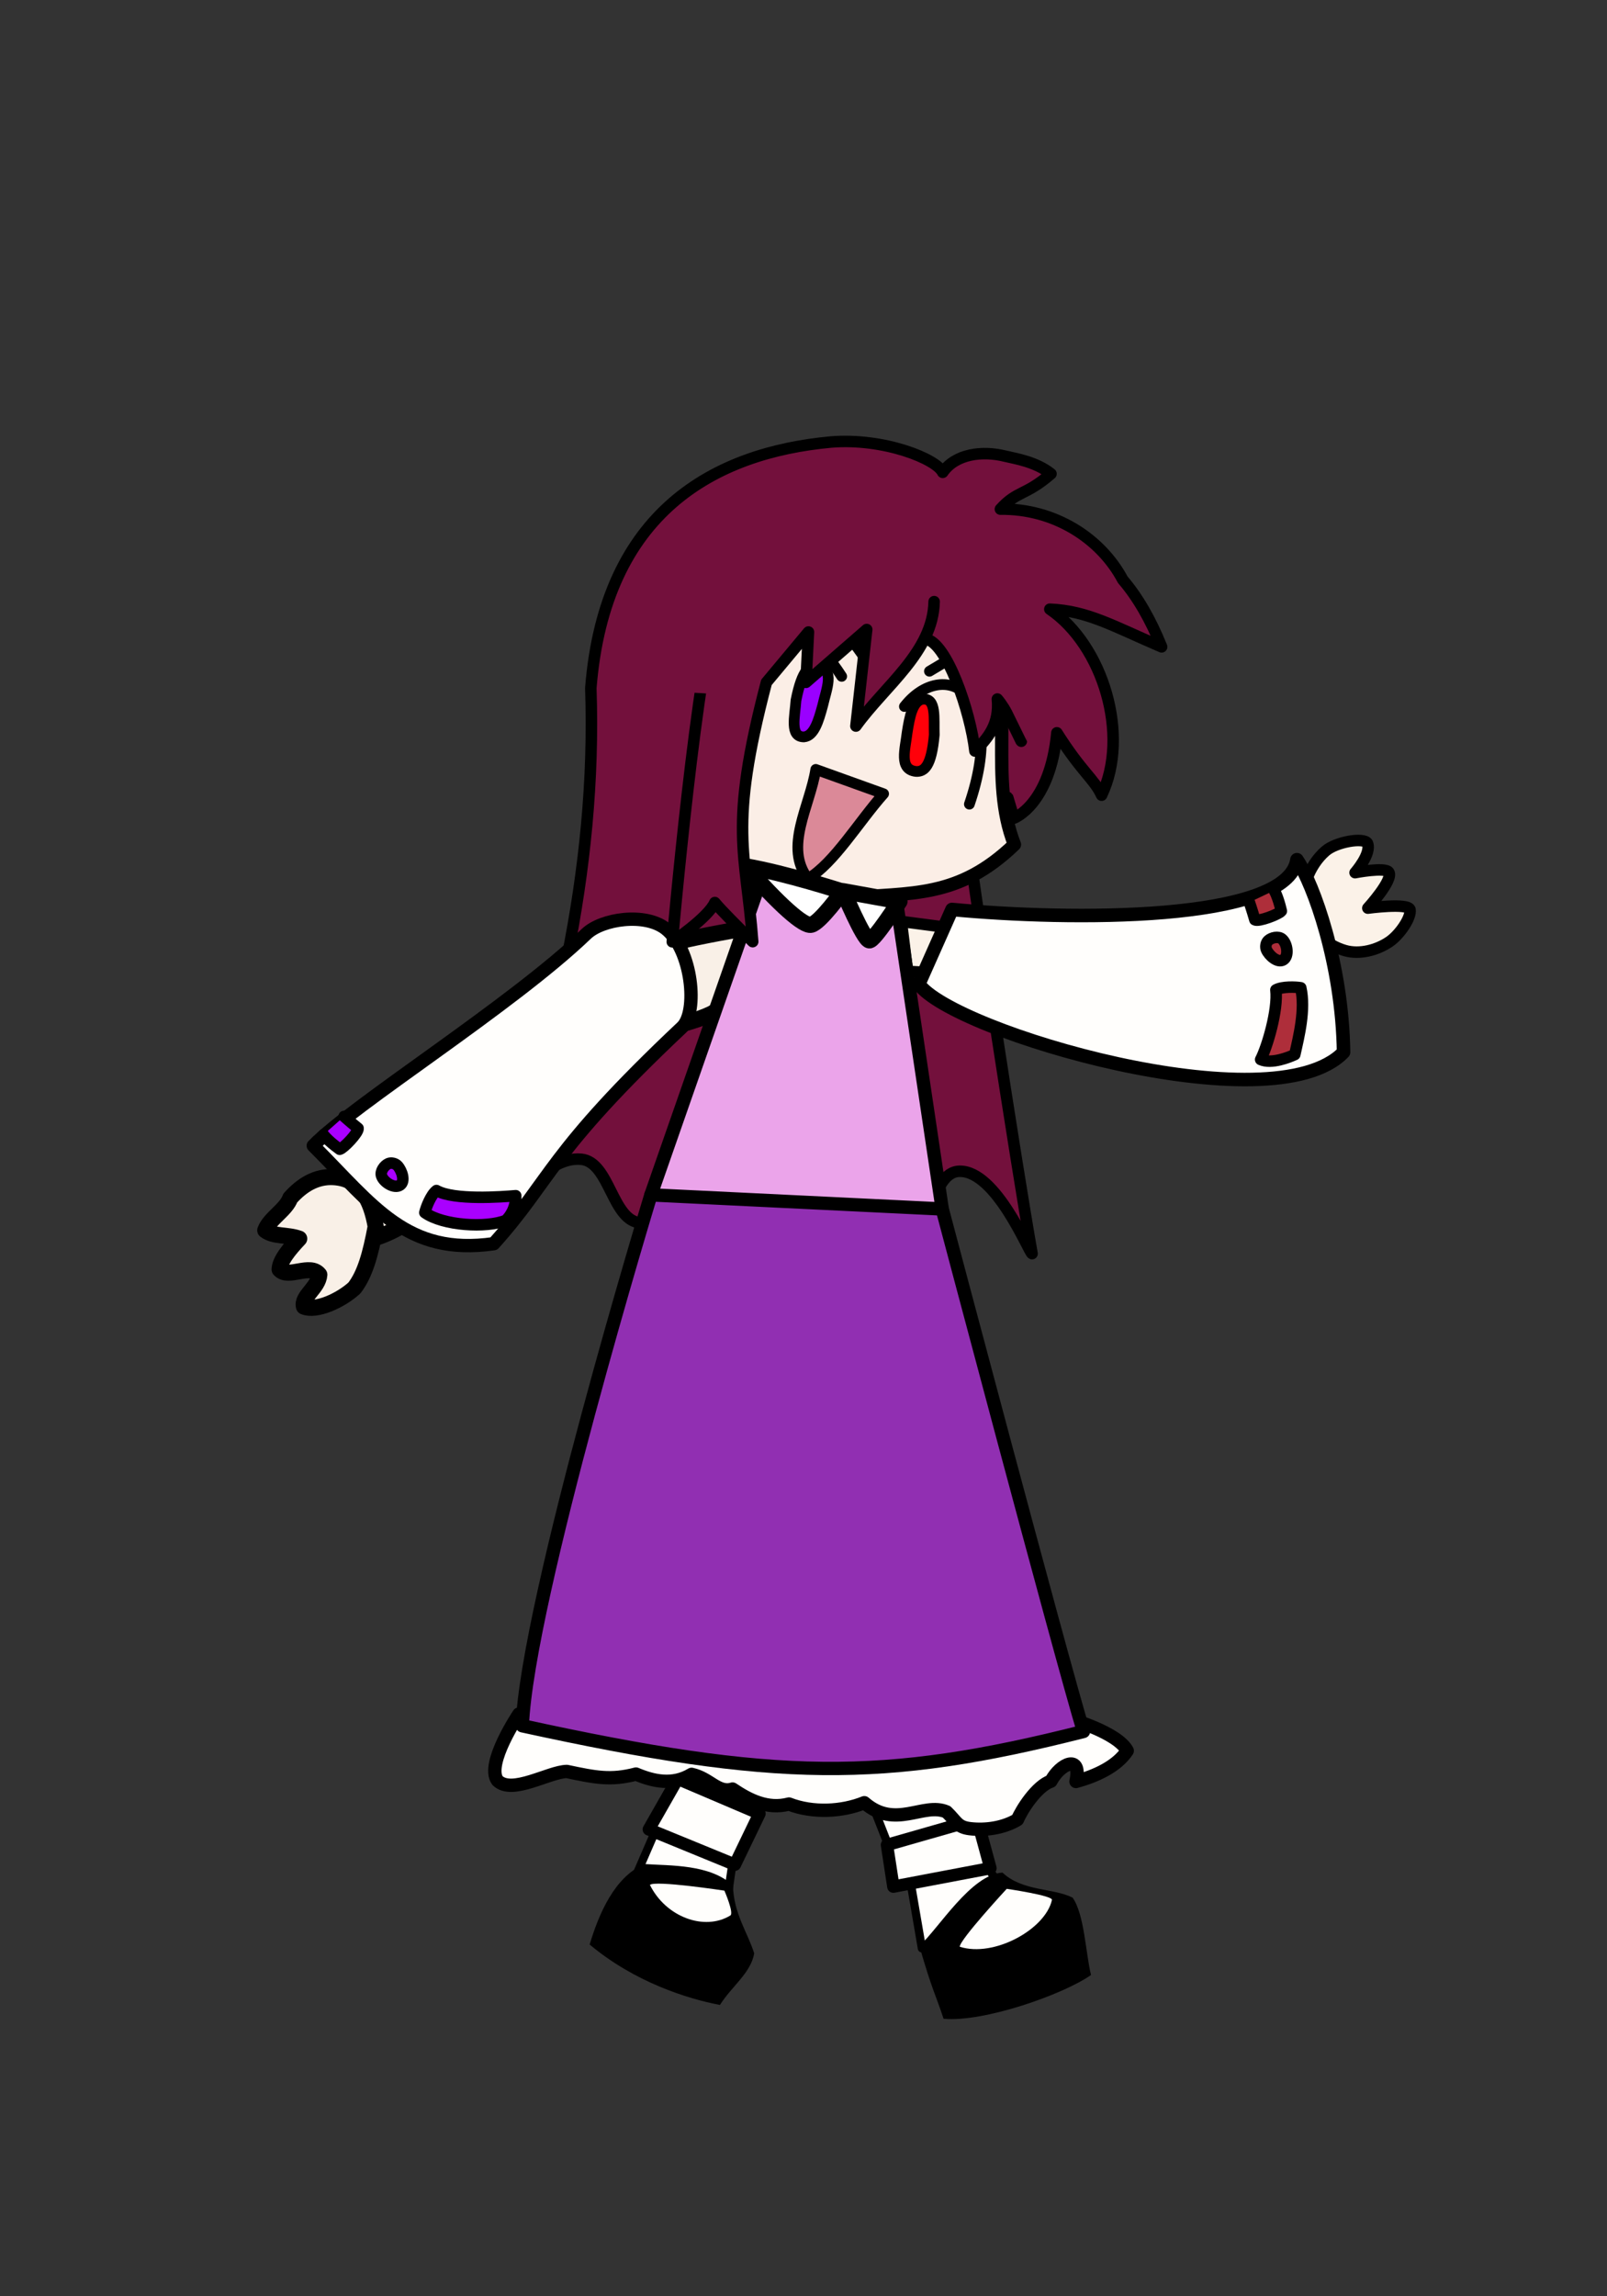
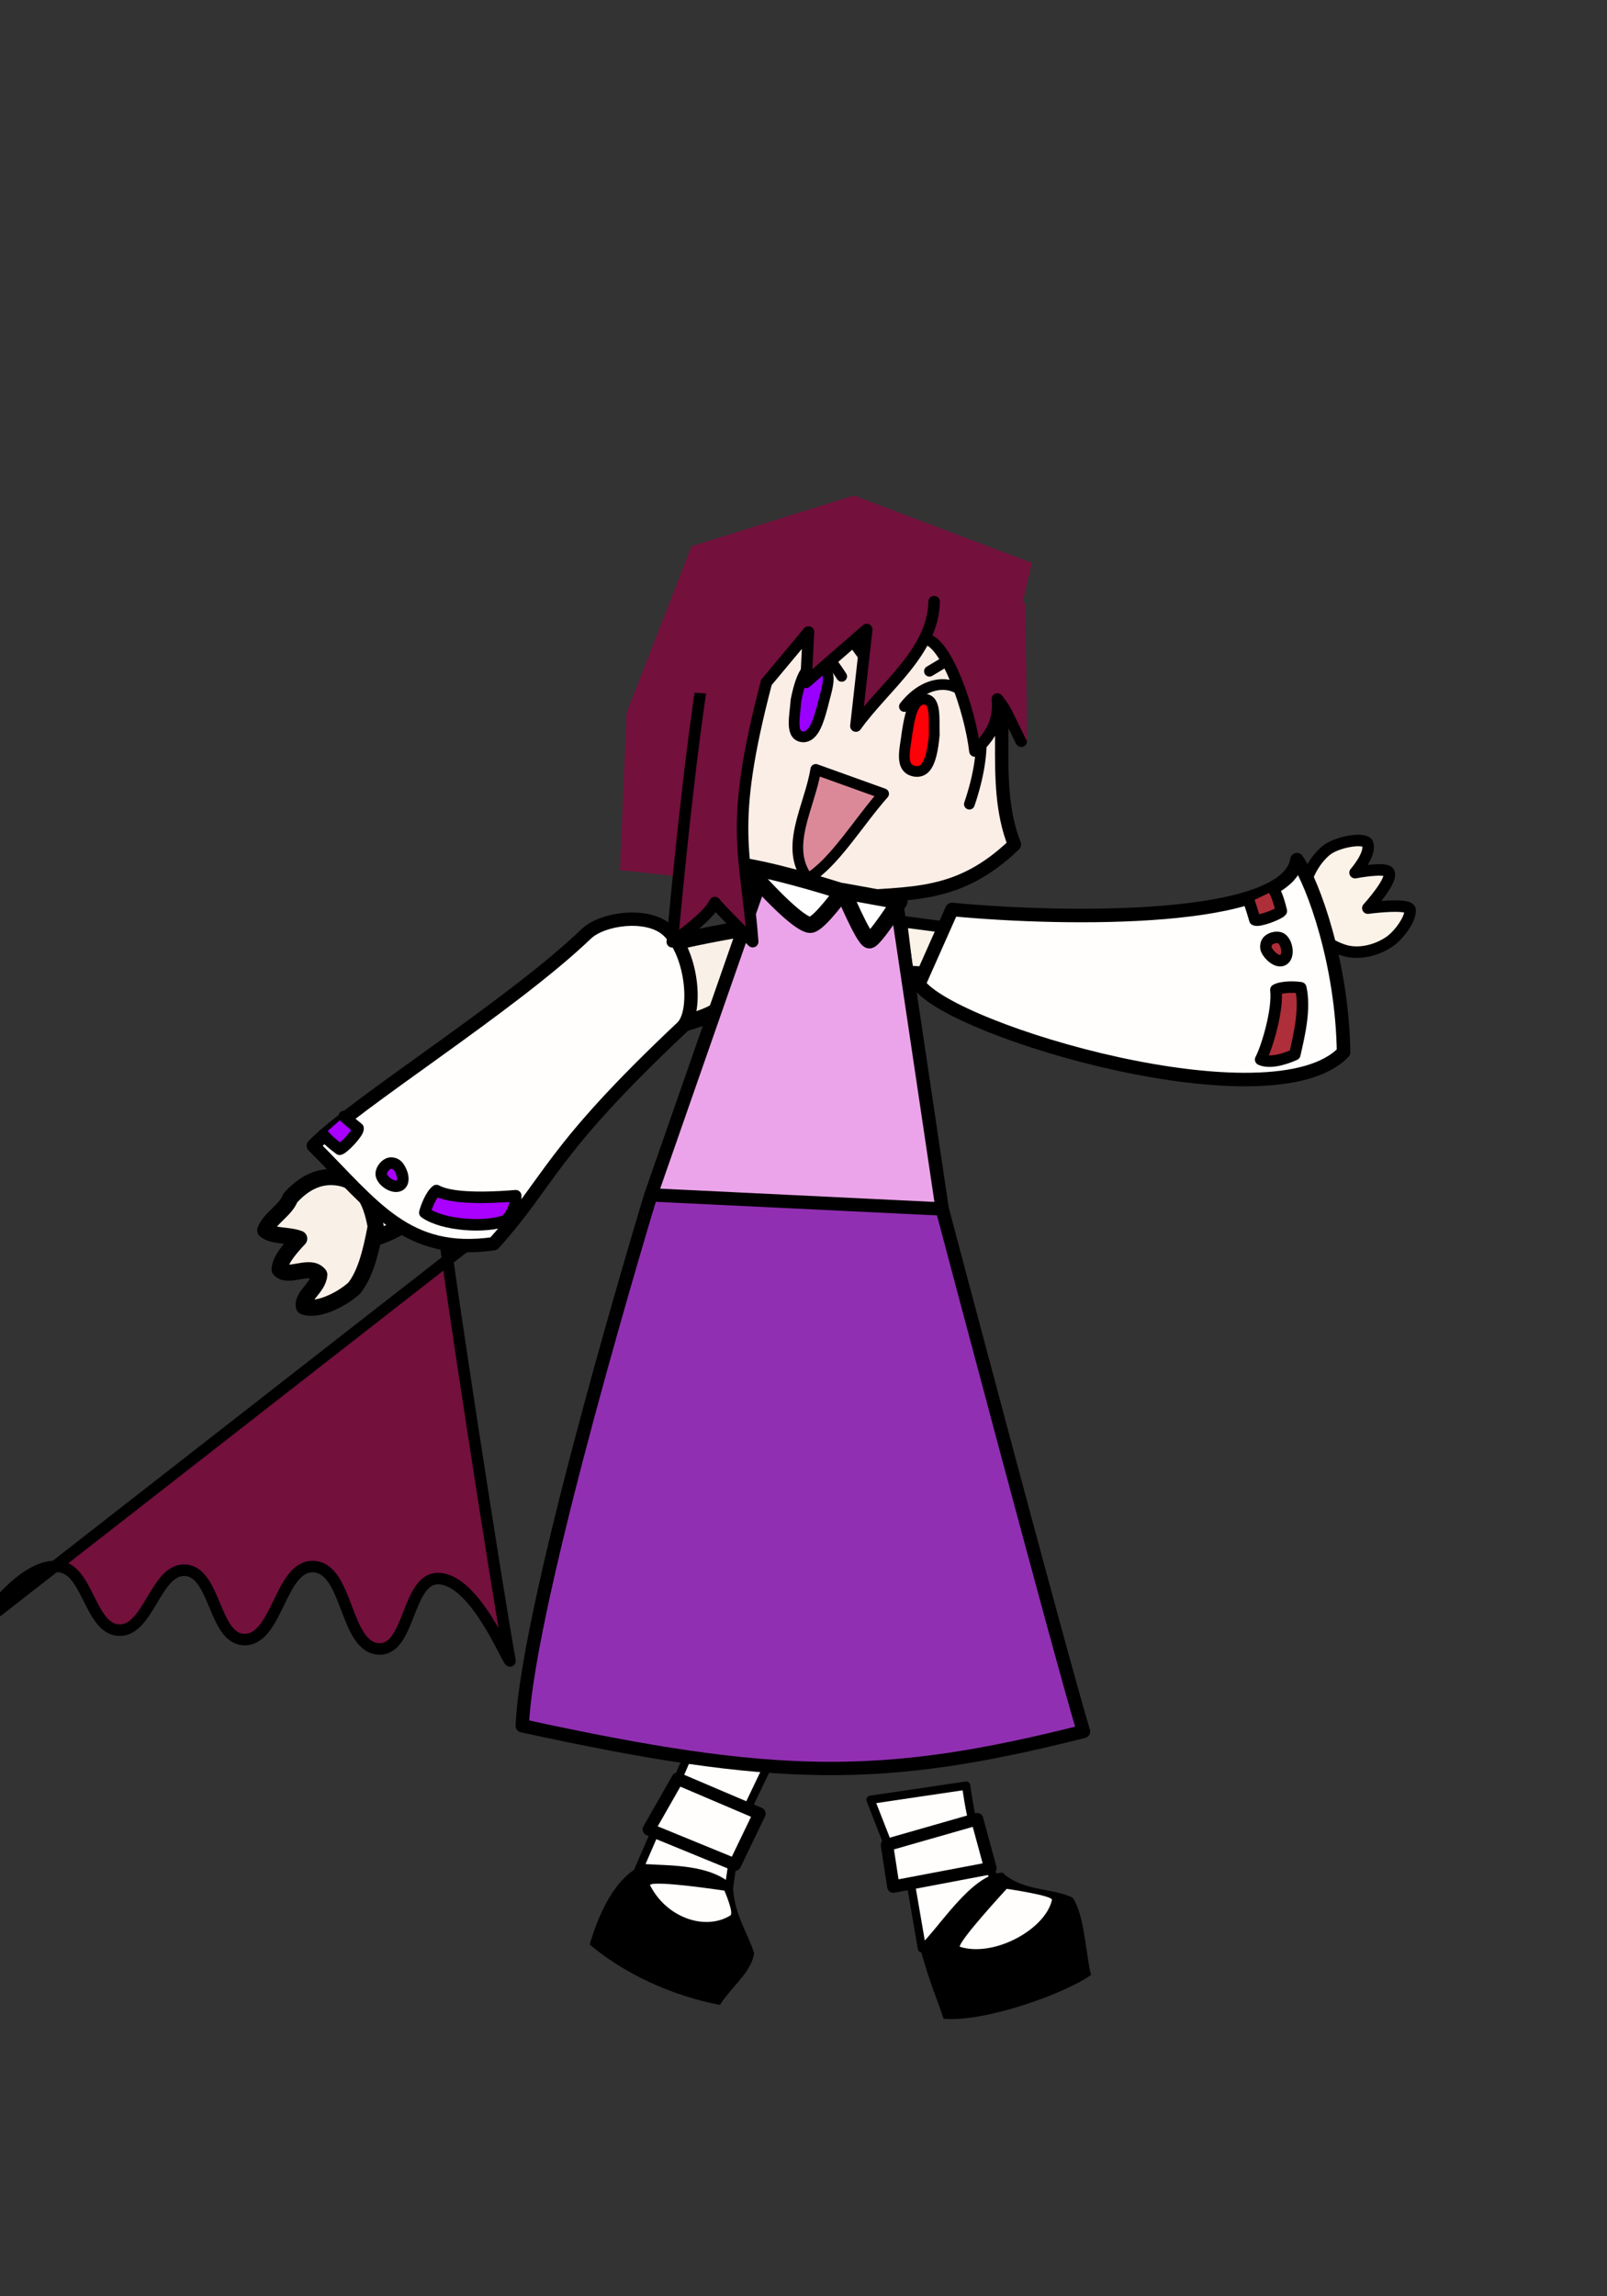
<svg xmlns="http://www.w3.org/2000/svg" width="350" height="500" viewBox="0 0 92.604 132.292" version="1.1" id="svg1" xml:space="preserve">
  <rect x="0" y="0" width="92.604" height="132.292" fill="#333333" stroke="none" />
  <defs id="defs1" />
  <g id="layer1">
    <rect style="opacity:1;fill:#ff0000;fill-opacity:0;stroke:#ff0000;stroke-width:0;stroke-linecap:round;stroke-linejoin:round;stroke-miterlimit:10;stroke-dasharray:none" id="rect1" width="92.604" height="132.292" x="0" y="0" />
    <g id="layer1-8-7" transform="translate(22.431,24.546)">
      <rect style="opacity:1;fill:#ff0000;fill-opacity:0;stroke:#ff0000;stroke-width:0;stroke-linecap:round;stroke-linejoin:round;stroke-miterlimit:10;stroke-dasharray:none" id="rect1-8-7" width="52.917" height="92.604" x="0" y="0" />
      <g transform="matrix(0.265,0,0,0.265,-61.018,-0.71)" id="g50-8-3">
        <g data-paper-data="{&quot;isPaintingLayer&quot;:true}" fill-rule="nonzero" stroke="#000000" stroke-linecap="round" stroke-linejoin="round" stroke-miterlimit="10" stroke-dasharray="none" stroke-dashoffset="0" style="mix-blend-mode:normal" id="g49-3">
          <g id="g48-5">
            <g id="g12-8-9">
-               <path d="m 252.57,176.473 c 13.453,-39.014 22.882,-76.588 21.518,-116.833 3.056,-38.443 27.017,-51.175 52.209,-53.489 11.53,-0.948 22.921,3.666 24.313,6.59 2.796,-4.056 8.645,-4.747 13.564,-3.519 2.281,0.542 6.699,1.213 9.981,3.839 -5.576,4.823 -7.346,3.606 -11.005,7.678 11.793,-0.154 21.845,6.385 26.616,15.356 3.224,3.765 6.038,8.611 8.446,14.588 -10.539,-4.508 -16.087,-7.844 -24.313,-8.19 11.525,7.838 17.5,27.384 11.261,40.436 -1.609,-3.527 -4.323,-5.006 -9.725,-13.564 -1.511,15.714 -9.341,18.555 -9.341,18.555 l -1.344,-4.479 c 0.084,0.078 -3.715,6.752 -8.987,6.414 0.805,7.992 10.995,74.373 14.277,92.745 -0.715,-0.358 -7.804,-18.043 -15.754,-17.911 -6.601,0.11 -5.979,15.333 -12.581,15.298 -7.658,-0.041 -6.75,-17.58 -14.401,-17.901 -7.295,-0.306 -7.813,16.073 -15.111,15.856 -6.573,-0.196 -6.174,-14.62 -12.734,-15.066 -6.471,-0.44 -7.977,13.288 -14.457,13.024 -6.329,-0.258 -6.728,-13.269 -13.038,-13.826 -8.02,-0.708 -15.232,11.055 -19.393,14.399 z" fill="#73103c" stroke-width="2.5" id="path1-2-9" />
+               <path d="m 252.57,176.473 l -1.344,-4.479 c 0.084,0.078 -3.715,6.752 -8.987,6.414 0.805,7.992 10.995,74.373 14.277,92.745 -0.715,-0.358 -7.804,-18.043 -15.754,-17.911 -6.601,0.11 -5.979,15.333 -12.581,15.298 -7.658,-0.041 -6.75,-17.58 -14.401,-17.901 -7.295,-0.306 -7.813,16.073 -15.111,15.856 -6.573,-0.196 -6.174,-14.62 -12.734,-15.066 -6.471,-0.44 -7.977,13.288 -14.457,13.024 -6.329,-0.258 -6.728,-13.269 -13.038,-13.826 -8.02,-0.708 -15.232,11.055 -19.393,14.399 z" fill="#73103c" stroke-width="2.5" id="path1-2-9" />
              <g id="g11-8">
                <path d="m 329.209,105.291 c -22.751,-0.447 -28.163,1.454 -35.368,-8.159 -9.451,-12.404 -6.184,-33.443 1.959,-46.743 6.044,-9.872 18.665,-16.876 30.238,-17.072 12.992,-0.22 27.219,7.294 34.574,18.006 5.714,11.491 -0.047,28.028 5.59,42.333 -12.198,11.714 -22.272,10.443 -36.993,11.634 z" fill="#fbeee6" stroke-width="2.9" id="path2-1" />
                <g stroke-width="2.329" id="g10-4-8">
                  <path d="m 337.757,82.624 c -5.482,6.168 -10.71,15.009 -16.451,18.456 -5.286,-6.863 0.421,-15.709 1.697,-23.756 z" fill="#db8998" id="path3-2" />
                  <g id="g6-6">
                    <path d="m 324.511,63.428 c -0.916,3.4 -1.894,6.641 -4.08,6.829 -3.143,0.03 -1.966,-4.453 -1.73,-7.954 1.355,-6.847 3.053,-7.789 4.821,-7.503 3.692,0.842 1.788,5.069 0.989,8.628 z" fill="#9a00ff" id="path4-6" />
                    <path d="m 305.078,55.918 c 12.213,-14.499 19.325,-5.333 23.561,1.18" fill-opacity="0" fill="#604e4a" id="path5-0" />
                    <path d="m 319.317,33.161 13.956,19.403" fill-opacity="0" fill="#604e4a" id="path6-38" />
                  </g>
                  <g id="g9-5-0">
                    <path d="m 342.876,69.294 c 0.548,-3.478 1.174,-6.806 3.328,-7.225 3.122,-0.365 2.43,4.217 2.569,7.723 -0.617,6.953 -2.204,8.07 -3.993,7.975 -3.76,-0.443 -2.319,-4.849 -1.904,-8.473 z" fill="#ff0009" id="path7-12" />
                    <path d="m 363.654,46.453 -15.933,9.533" fill-opacity="0" fill="#604e4a" id="path8-50" />
                    <path d="m 342.278,63.65 c 8.269,-10.553 22.6,-3.678 14.13,21.232" fill-opacity="0" fill="#604e4a" id="path9-9" />
                  </g>
                </g>
              </g>
            </g>
            <g id="g43-4">
              <g id="g20-7">
                <g fill="#fbf2e8" stroke-width="2.5" id="g13-5-8">
                  <path d="m 341.613,110.379 c 0,0 41.647,5.497 47.525,6.104 5.879,0.607 10.867,-2.313 16.21,-3.024 5.344,-0.711 24.933,-8.512 24.933,-8.512 3.317,-1.208 5.445,-1.211 7.068,-0.431 1.623,0.78 3.441,3.146 0.021,5.592 0,0 -23.549,10.08 -29.787,12.622 -6.238,2.542 -7.283,1.579 -15.813,1.122 -8.53,-0.457 -48.817,-2.618 -48.817,-2.618 z" id="path12-3" />
                  <path d="m 433.867,95.051 c 2.337,-2.009 8.282,-2.971 9.085,-1.704 1.008,2.238 -2.674,6.426 -2.674,6.426 0,0 6.521,-1.266 7.325,-0.112 1.088,1.654 -4.548,7.822 -4.548,7.822 0,0 8.735,-1.179 9.166,0.31 0.319,1.695 -2.189,5.427 -4.472,6.988 -2.704,1.849 -6.486,2.832 -9.637,1.934 -3.91,-1.114 -7.929,-4.394 -8.899,-8.343 -1.122,-4.568 1.085,-10.255 4.652,-13.322 z" id="path13-5" />
                </g>
                <g id="g19-1-1">
                  <path d="m 437.774,138.808 c -15.402,16.08 -85.057,-4.45 -92.365,-14.803 l 7.215,-16.232 c 25.25,2.417 72.973,2.857 75.014,-10.822 3.611,5.336 9.867,22.722 10.136,41.857 z" fill="#fffefc" stroke-width="2.94" id="path14-2" />
                  <g fill="#ae2e3a" stroke-width="2.5" id="g18-7-0">
                    <g id="g17-1">
                      <path d="m 424.386,114.197 c 1.161,0.97 1.574,3.742 0.283,4.531 -1.208,0.737 -3.059,-0.885 -3.647,-2.172 -0.282,-0.618 -0.136,-1.542 0.359,-2.008 0.734,-0.691 2.232,-0.998 3.005,-0.351 z" id="path15-6" />
                      <path d="m 422.704,103.641 c 0,0 0.792,1.226 1.539,4.476 -0.479,0.673 -4.955,2.395 -5.756,1.901 -0.552,-1.94 -1.19,-3.803 -1.19,-3.803" id="path16-40" />
                      <path d="m 427.17,139.321 c -1.186,0.55 -5.055,2.134 -7.423,1.076 1.388,-2.633 3.827,-10.794 3.313,-15.142 1.368,-0.761 4.287,-0.653 5.407,-0.459 1.071,4.744 -0.423,10.622 -1.298,14.525 z" id="path17-6" />
                    </g>
                  </g>
                </g>
              </g>
              <g id="g29-1">
                <g fill="#f9f0e7" stroke-width="3.5" id="g21-1-8">
                  <path d="m 308.075,111.828 c 0,0 -4.196,15.868 -6.475,17.809 -2.989,2.546 -16.511,4.952 -24.759,8.319 -7.924,3.235 -37.915,42.366 -53.647,41.789 -22.465,-0.825 34.084,-38.044 54.293,-59.403 4.127,-4.362 30.588,-8.514 30.588,-8.514 z" id="path20-9" />
                  <path d="m 211.709,194.112 c -0.596,-2.2 3.127,-4.074 3.34,-6.929 -2,-2.558 -6.752,0.95 -8.633,-1.153 0.034,-1.875 2.028,-4.329 4.26,-6.691 -2.606,-0.945 -5.535,-0.379 -7.385,-1.817 0.967,-2.608 4.509,-4.423 5.434,-7.001 2.527,-2.83 5.619,-4.768 9.407,-4.555 5.903,0.332 8.145,4.919 9.176,10.74 -1.133,6.057 -2.317,10.344 -4.634,13.36 -2.989,2.731 -8.29,5.141 -10.965,4.045 z" id="path21-84" />
                </g>
                <g id="g28-1-1">
                  <g id="g27-5-4">
                    <path d="m 213.739,159.131 c 8.752,-9.026 43.069,-30.421 59.372,-46.066 3.387,-3.251 12.807,-4.663 17.326,-1.051 5.639,4.508 7.058,18.004 3.481,21.376 -29.098,27.42 -28.358,33.053 -40.944,47.047 -18.946,2.698 -26.105,-8.195 -39.235,-21.306 z" fill="#fffefc" stroke-width="4.777" id="path22-3" style="stroke-width:2.9;stroke-dasharray:none" />
                    <g fill="#a900ff" stroke-width="2.5" id="g26-9">
                      <g id="g25-2-8">
                        <path d="m 230.066,163.028 c 0.622,-0.274 1.53,-0.049 1.989,0.452 0.956,1.043 1.728,3.38 0.579,4.205 -1.229,0.882 -3.621,-0.579 -4.062,-2.026 -0.294,-0.965 0.571,-2.224 1.494,-2.631 z" id="path23-80" />
                        <path d="m 220.437,152.773 c 0,0 1.467,1.314 3.038,2.577 0.143,0.929 -3.187,4.381 -3.994,4.56 -2.702,-1.955 -3.523,-3.162 -3.523,-3.162" id="path24-8" />
                        <path d="m 237.99,173.678 c 0.258,-1.108 1.296,-3.838 2.53,-4.801 3.804,2.168 14.275,1.378 17.24,1.126 0.052,2.593 -1.204,4.49 -2.173,5.368 -4.2,1.704 -13.645,1.143 -17.597,-1.692 z" id="path25-7" />
                      </g>
                    </g>
                  </g>
                </g>
              </g>
              <g id="g37-7-7">
                <g id="g32-6-8">
                  <path d="m 313.865,291.257 -7.914,16.548 -2.794,19.259 -20.204,-7.02 15.673,-36.185 z" fill="#fffefc" stroke-width="1.8" id="path29-3" />
                  <path d="m 285.774,315.3 c 5.651,0.386 14.211,0.003 19.23,4.652 0.108,6.043 3.157,10.175 4.614,14.763 -0.743,4.296 -4.916,7.174 -7.451,11.221 -7.12,-1.358 -18.557,-4.954 -28.334,-13.138 1.981,-6.625 5.421,-14.748 11.941,-17.498 z" fill="#000000" stroke-width="0" id="path30-83" />
                  <path d="m 286.942,319.842 c 1.025,-1.065 16.195,1.242 16.195,1.242 0,0 2.161,4.969 1.266,5.413 -5.584,3.405 -13.988,0.36 -17.461,-6.656 z" fill="#fffefc" stroke-width="0" id="path31-7" />
                  <path d="m 292.977,296.763 17.783,7.576 -5.347,11.096 -18.71,-7.668 z" fill="#fffefc" stroke-width="2.7" id="path32-1" />
                </g>
                <g id="g36-0">
                  <path d="m 340.391,315.344 -5.484,-14.014 20.805,-3.083 c 0,0 2.516,21.023 8.892,21.506 -2.041,7.437 -18.516,13.873 -18.516,13.873 l -3.193,-18.59 z" fill="#fffefc" stroke-width="1.8" id="path33-7" />
                  <path d="m 345.533,333.107 c 4.203,-3.797 11.236,-15.563 18.066,-15.944 4.421,4.12 10.925,3.294 15.238,5.433 2.574,3.518 2.869,12.19 4.02,16.825 -5.923,4.178 -23.257,10.332 -32.061,9.515 -1.701,-5.192 -2.474,-6.128 -5.263,-15.83 z" fill="#000000" stroke-width="0" id="path34-3" />
                  <path d="m 354.311,333.282 c -0.054,-1.477 10.212,-12.59 10.212,-12.59 0,0 10.138,1.471 9.836,2.423 -1.429,6.382 -12.589,12.542 -20.048,10.167 z" fill="#fffefc" stroke-width="0" id="path35-4" />
                  <path d="m 338.489,311.145 19.593,-5.607 2.898,10.668 -21.102,4.004 z" fill="#fffefc" stroke-width="2.7" id="path36-9" />
                </g>
              </g>
              <g id="g42-1-6">
-                 <path d="m 253.784,297.143 c -2.619,-3.636 4.666,-14.449 4.666,-14.449 l 119.9,1.088 c 0,0 10.277,2.904 12.383,6.888 -2.309,3.478 -6.869,5.495 -11.145,6.685 1.351,-6.104 -3.438,-3.908 -5.449,-0.064 -3.069,1.017 -6.359,6.165 -7.27,8.35 -2.978,1.801 -6.915,2.388 -10.37,1.965 -2.722,-0.333 -2.856,-1.54 -5.054,-3.649 -5.023,-2.164 -11.138,3.9 -17.887,-1.991 -4.868,1.977 -11.24,2.288 -16.382,0.285 -4.721,1.255 -8.851,-0.952 -12.275,-3.256 -3.189,0.994 -4.921,-2.323 -8.898,-3.193 -4.127,2.495 -8.362,1.502 -12.094,-0.064 -5.466,1.43 -8.866,0.743 -15.037,-0.567 -3.878,0.064 -11.925,5.117 -15.088,1.971 z" fill="#fffefc" stroke-width="4.7" id="path37-5" style="stroke-width:2.9;stroke-dasharray:none" />
                <path d="m 350.498,172.888 c 0,0 25.668,96.9 30.722,113.59 -43.655,11.045 -66.831,10.808 -122.034,-1.236 1.072,-27.128 27.973,-115.42 27.973,-115.42" fill="#912fb2" stroke-width="4.7" id="path38-10" style="stroke-width:2.9;stroke-dasharray:none" />
                <path d="m 350.498,172.888 -63.339,-3.066 m 0,0 24.208,-69.379 29.317,6.515 9.814,65.93" fill="#eba4ea" stroke-width="4.7" id="path39-9" style="stroke-width:2.9;stroke-dasharray:none" />
                <g fill="#ffffff" stroke-width="3.5" id="g41-4-9">
                  <path d="m 328.815,103.873 c 0,0 -4.798,6.709 -6.782,7.23 -1.649,0.433 -7.139,-4.517 -14.332,-12.732 8.917,1.544 21.114,5.502 21.114,5.502 z" id="path40-6" />
                  <path d="m 328.979,103.793 12.238,2.219 c 0,0 -5.574,8.66 -6.58,8.488 -1.271,-0.218 -5.658,-10.707 -5.658,-10.707 z" id="path41-8" />
                </g>
              </g>
            </g>
            <g fill="#73103c" id="g47-3">
              <path d="m 281.874,65.008 14.115,-36.194 35.289,-11.039 38.727,14.658 -5.791,24.793 -24.612,-12.668 -38.908,2.534 -1.629,54.109 -18.64,-1.991 z" stroke-width="0" id="path43-4" />
              <path d="m 364.339,44.657 c -0.15,-0.309 3.503,26.893 3.357,26.594 -1.651,-3.395 -3.376,-7.101 -5.201,-9.229 0.519,5.488 -2.05,8.506 -4.886,11.31 -0.976,-8.571 -6.139,-23.807 -10.779,-24.362 m 1.911,-8.122 c -0.23,10.922 -10.682,18.267 -17.011,27.055 l 2.353,-20.992 -13.211,11.491 0.543,-10.949 -9.139,10.949 c -8.393,31.996 -4.424,36.77 -2.986,56.371 -3.263,-3.259 -6.775,-6.722 -8.234,-8.505 -1.379,3.216 -9.255,8.537 -9.255,8.537 0,0 5.496,-62.337 10.205,-74.066" stroke-width="2.5" id="path44-8" />
              <g stroke-width="0" id="g46-4">
                <path d="m 297.889,37.503 h 10.877 l -0.32,1.909 -3.647,21.765 -10.109,-0.64 z" id="path45-9" />
                <path d="m 361.166,40.958 7.422,0.192 0.366,30.112 -3.502,-7.138 z" id="path46-92" />
              </g>
            </g>
          </g>
        </g>
      </g>
    </g>
  </g>
</svg>